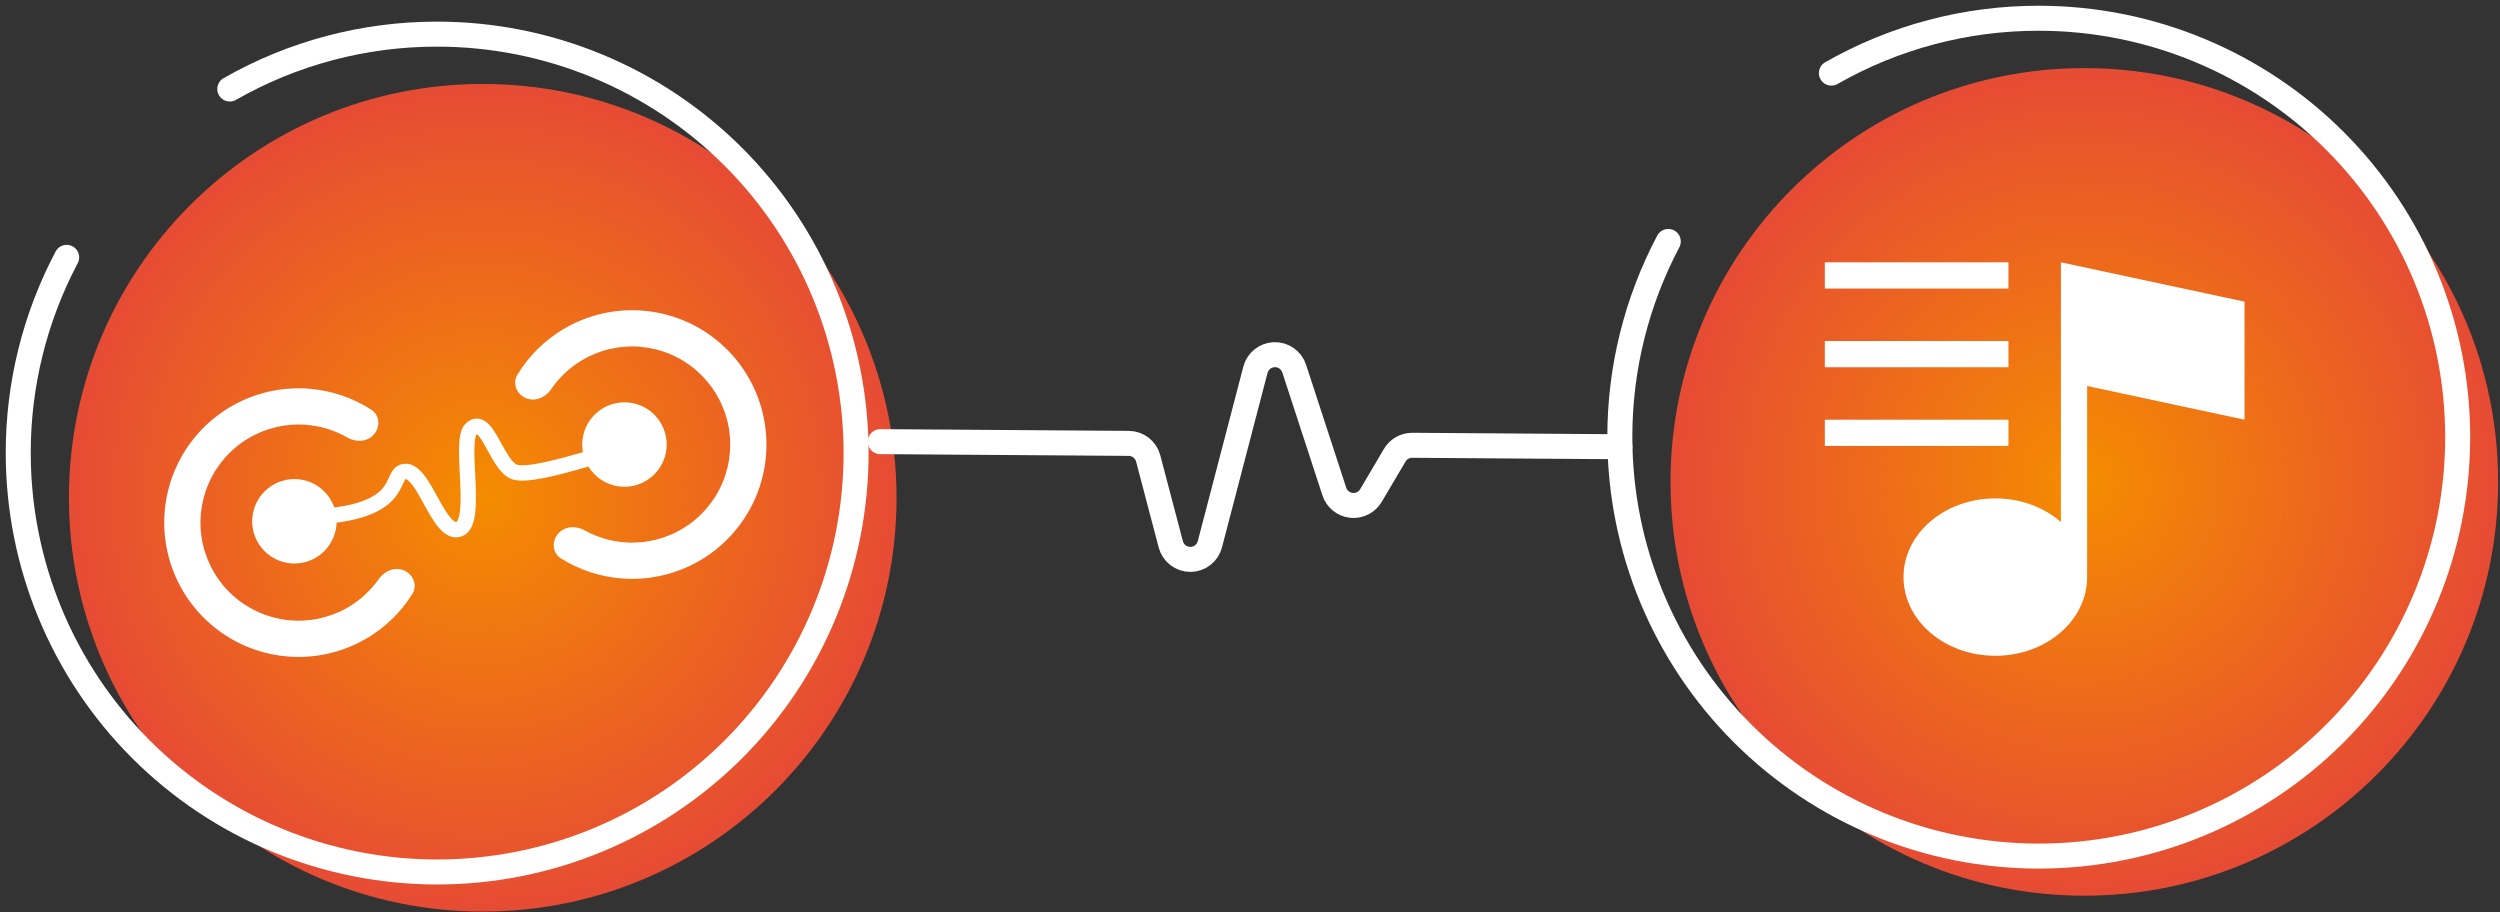
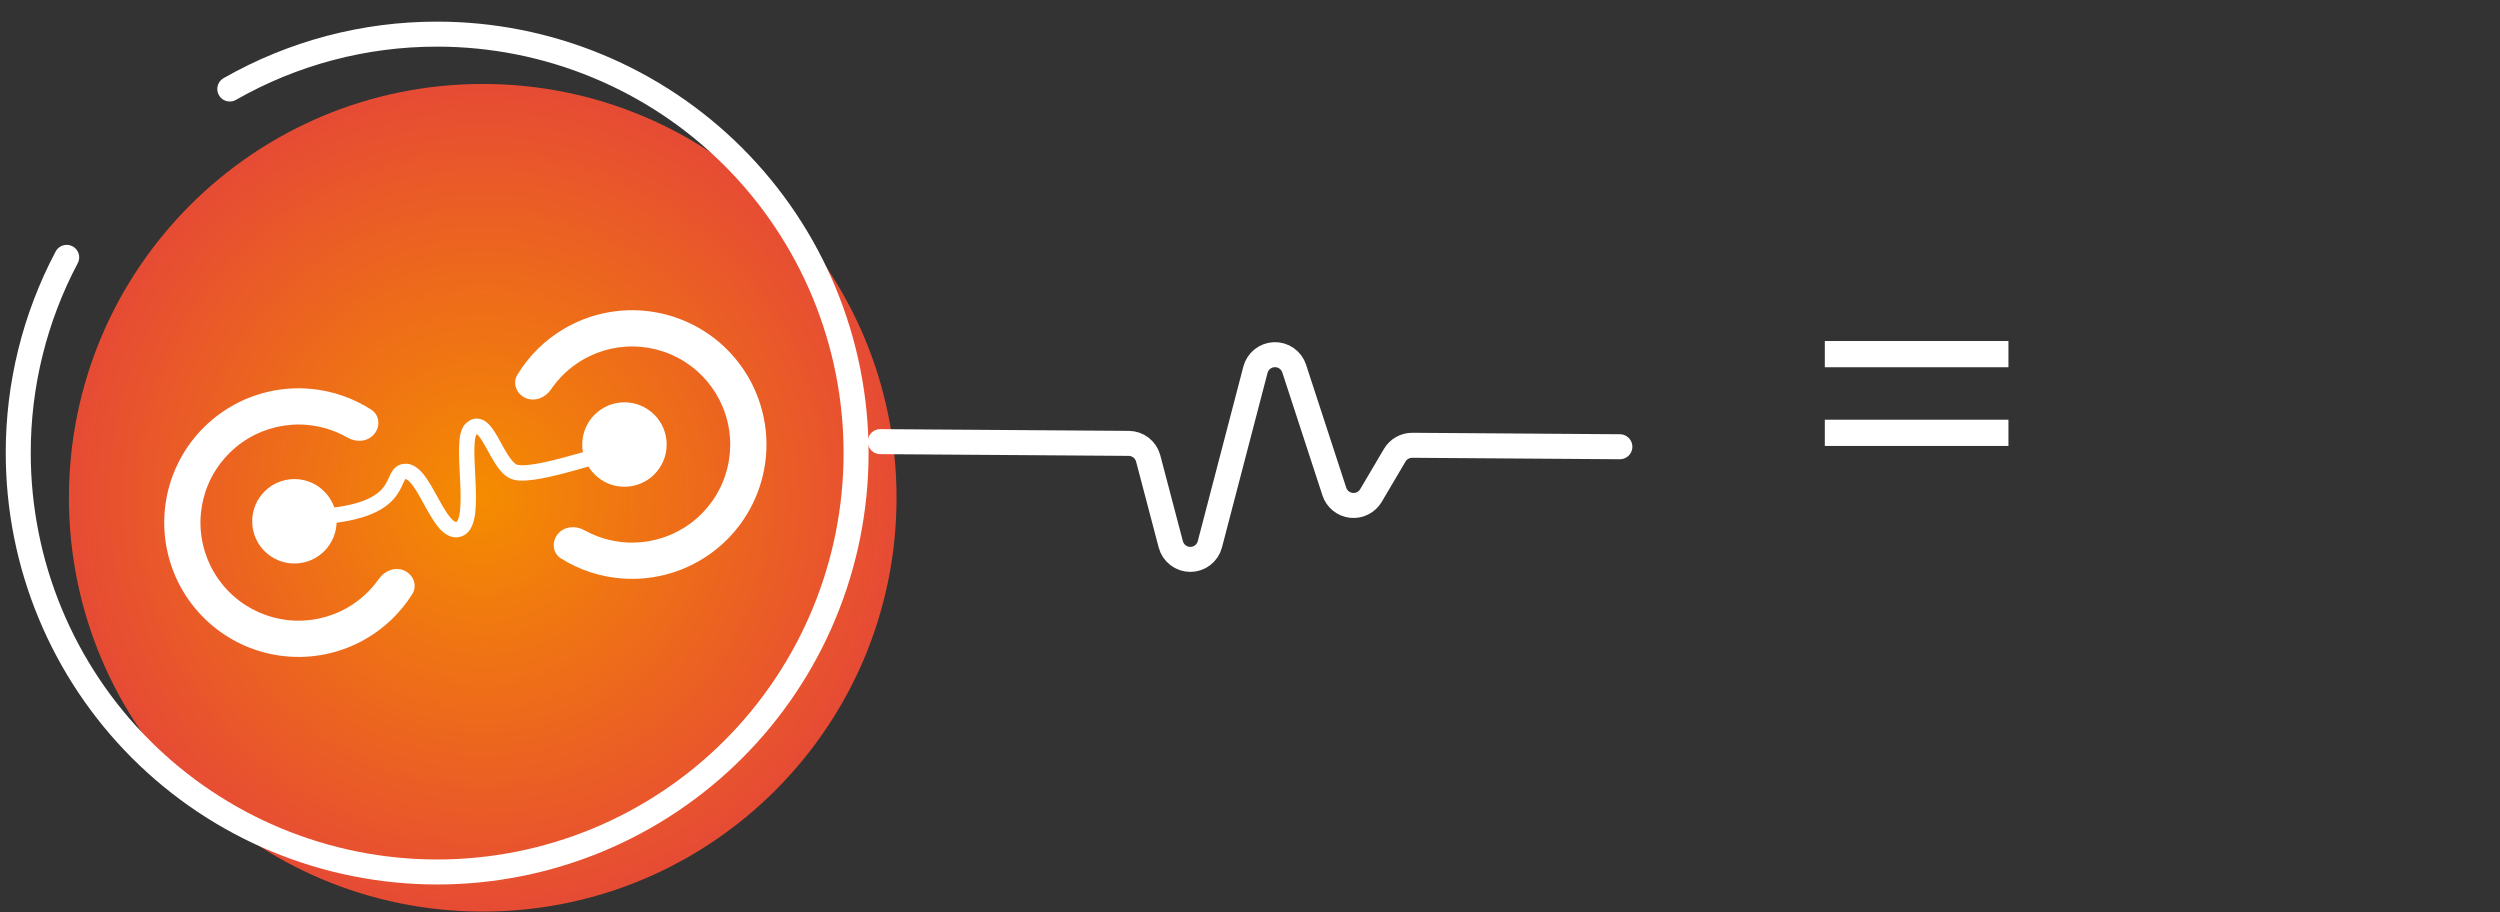
<svg xmlns="http://www.w3.org/2000/svg" width="274" height="100" viewBox="0 0 274 100" fill="none">
  <rect x="0" y="0" width="274" height="100" fill="#333333" stroke="none" />
  <path d="M52.908 99.908C77.956 99.908 98.261 79.603 98.261 54.555C98.261 29.507 77.956 9.202 52.908 9.202C27.86 9.202 7.555 29.507 7.555 54.555C7.555 79.603 27.86 99.908 52.908 99.908Z" fill="url(#paint0_radial_5776_139576)" />
  <path d="M25.184 9.755C32.107 5.802 39.942 3.73 47.913 3.742C53.943 3.742 59.913 4.93 65.484 7.237C71.055 9.544 76.116 12.926 80.38 17.19C84.643 21.453 88.025 26.515 90.332 32.085C92.64 37.656 93.827 43.626 93.827 49.656C93.827 55.685 92.64 61.656 90.332 67.226C88.025 72.797 84.643 77.859 80.38 82.122C76.116 86.385 71.055 89.767 65.484 92.075C59.913 94.382 53.943 95.569 47.913 95.569C35.736 95.569 24.058 90.732 15.448 82.122C6.837 73.511 2 61.833 2 49.656C1.989 42.179 3.812 34.814 7.308 28.206" stroke="white" stroke-width="2.74" stroke-miterlimit="10" stroke-linecap="round" />
  <path fill-rule="evenodd" clip-rule="evenodd" d="M56.706 41.069C56.136 42.005 56.606 43.185 57.611 43.624C58.616 44.063 59.772 43.59 60.388 42.682C61.272 41.381 62.436 40.282 63.803 39.472C65.743 38.323 67.996 37.813 70.242 38.014C72.489 38.216 74.615 39.118 76.319 40.595C78.024 42.071 79.222 44.046 79.742 46.24C80.263 48.434 80.08 50.737 79.22 52.822C78.359 54.906 76.865 56.668 74.949 57.857C73.033 59.045 70.791 59.601 68.541 59.446C66.955 59.336 65.422 58.877 64.048 58.111C63.09 57.577 61.844 57.674 61.144 58.518C60.443 59.361 60.553 60.626 61.483 61.207C63.521 62.48 65.85 63.241 68.267 63.408C71.348 63.62 74.418 62.859 77.042 61.231C79.667 59.603 81.713 57.191 82.891 54.336C84.069 51.481 84.319 48.329 83.606 45.324C82.893 42.319 81.254 39.614 78.919 37.593C76.584 35.571 73.673 34.335 70.597 34.059C67.521 33.783 64.436 34.481 61.779 36.055C59.694 37.291 57.956 39.016 56.706 41.069ZM40.696 44.904C41.617 45.498 41.71 46.764 40.997 47.598C40.284 48.432 39.038 48.511 38.087 47.963C36.724 47.178 35.197 46.697 33.614 46.566C31.366 46.378 29.117 46.903 27.184 48.064C25.251 49.226 23.732 50.966 22.843 53.038C21.953 55.111 21.738 57.41 22.227 59.612C22.717 61.813 23.886 63.805 25.57 65.305C27.254 66.805 29.367 67.738 31.61 67.971C33.853 68.204 36.113 67.726 38.069 66.604C39.448 65.813 40.627 64.731 41.529 63.442C42.158 62.544 43.321 62.087 44.319 62.54C45.318 62.993 45.771 64.179 45.188 65.108C43.91 67.143 42.147 68.843 40.045 70.049C37.366 71.585 34.272 72.24 31.2 71.921C28.128 71.602 25.235 70.325 22.929 68.27C20.623 66.216 19.021 63.489 18.351 60.474C17.681 57.459 17.975 54.31 19.193 51.472C20.412 48.634 22.491 46.251 25.138 44.661C27.785 43.07 30.866 42.352 33.943 42.608C36.358 42.809 38.675 43.602 40.696 44.904Z" fill="white" />
  <path fill-rule="evenodd" clip-rule="evenodd" d="M52.264 47.583C52.249 47.595 52.23 47.612 52.208 47.634C52.212 47.63 52.212 47.631 52.209 47.636C52.197 47.656 52.141 47.755 52.089 48.017C52.031 48.315 52 48.713 51.992 49.204C51.98 49.977 52.025 50.881 52.073 51.841C52.087 52.107 52.1 52.378 52.113 52.651C52.169 53.877 52.207 55.158 52.085 56.196C52.024 56.715 51.917 57.227 51.723 57.662C51.528 58.098 51.203 58.54 50.664 58.756C49.587 59.187 48.712 58.532 48.168 57.922C47.603 57.289 47.09 56.387 46.632 55.559C46.572 55.452 46.514 55.346 46.456 55.241C46.044 54.492 45.664 53.802 45.279 53.269C45.061 52.968 44.871 52.761 44.711 52.635C44.552 52.511 44.475 52.507 44.463 52.507C44.452 52.507 44.442 52.507 44.435 52.508C44.409 52.539 44.357 52.618 44.264 52.813C44.237 52.871 44.208 52.935 44.177 53.005C43.979 53.444 43.677 54.112 43.086 54.758C41.681 56.29 38.846 57.554 32.266 57.554V55.872C38.724 55.872 40.937 54.612 41.845 53.621C42.243 53.187 42.431 52.775 42.63 52.339C42.667 52.259 42.704 52.177 42.743 52.095C42.856 51.856 43.021 51.528 43.293 51.271C43.608 50.974 44.004 50.824 44.463 50.824C44.977 50.824 45.41 51.046 45.748 51.311C46.085 51.575 46.381 51.922 46.641 52.282C47.093 52.907 47.529 53.699 47.933 54.435C47.991 54.539 48.048 54.643 48.104 54.745C48.579 55.604 49.005 56.334 49.423 56.801C49.847 57.276 50.002 57.21 50.036 57.195C50.038 57.194 50.038 57.194 50.039 57.194C50.04 57.193 50.042 57.193 50.047 57.19C50.051 57.186 50.06 57.179 50.074 57.164C50.101 57.134 50.142 57.076 50.188 56.974C50.282 56.763 50.362 56.442 50.414 56C50.517 55.117 50.489 53.966 50.432 52.729C50.421 52.476 50.408 52.219 50.395 51.961C50.346 50.992 50.297 50.011 50.31 49.177C50.318 48.646 50.352 48.135 50.438 47.695C50.519 47.284 50.67 46.793 51.019 46.444C51.32 46.143 51.702 45.906 52.165 45.877C52.628 45.847 53.012 46.035 53.295 46.253C53.816 46.654 54.24 47.35 54.584 47.953C54.712 48.178 54.834 48.4 54.953 48.617C55.191 49.05 55.419 49.465 55.669 49.855C56.052 50.453 56.367 50.789 56.617 50.913C56.665 50.937 56.816 50.984 57.132 50.992C57.433 51.001 57.814 50.973 58.269 50.911C59.178 50.786 60.296 50.534 61.496 50.221C62.691 49.909 63.942 49.544 65.113 49.202L65.183 49.182C66.32 48.849 67.39 48.537 68.234 48.326L68.642 49.958C67.831 50.161 66.787 50.466 65.628 50.804L65.585 50.817C64.417 51.158 63.144 51.53 61.921 51.849C60.702 52.167 59.507 52.44 58.497 52.578C57.992 52.647 57.513 52.686 57.087 52.674C56.677 52.663 56.237 52.604 55.864 52.418C55.173 52.072 54.65 51.384 54.252 50.763C53.971 50.325 53.694 49.821 53.442 49.361C53.33 49.157 53.222 48.962 53.121 48.785C52.753 48.138 52.479 47.748 52.269 47.587C52.267 47.585 52.266 47.584 52.264 47.583ZM52.211 47.549C52.211 47.549 52.212 47.549 52.213 47.55C52.212 47.549 52.211 47.549 52.211 47.549ZM52.317 47.547C52.317 47.547 52.315 47.547 52.313 47.548C52.316 47.547 52.317 47.547 52.317 47.547ZM44.416 52.51C44.416 52.51 44.417 52.51 44.417 52.51L44.416 52.51Z" fill="white" />
  <path fill-rule="evenodd" clip-rule="evenodd" d="M68.44 53.348C70.995 53.348 73.067 51.277 73.067 48.721C73.067 46.166 70.995 44.095 68.44 44.095C65.885 44.095 63.813 46.166 63.813 48.721C63.813 51.277 65.885 53.348 68.44 53.348ZM32.267 61.76C34.823 61.76 36.894 59.689 36.894 57.134C36.894 54.578 34.823 52.507 32.267 52.507C29.712 52.507 27.641 54.578 27.641 57.134C27.641 59.689 29.712 61.76 32.267 61.76Z" fill="white" />
-   <path d="M228.443 98.17C253.491 98.17 273.796 77.865 273.796 52.817C273.796 27.769 253.491 7.464 228.443 7.464C203.395 7.464 183.09 27.769 183.09 52.817C183.09 77.865 203.395 98.17 228.443 98.17Z" fill="url(#paint1_radial_5776_139576)" />
-   <path d="M200.719 8.012C207.642 4.061 215.478 1.988 223.449 2C235.626 2 247.304 6.837 255.914 15.448C264.525 24.058 269.362 35.736 269.362 47.913C269.362 53.943 268.175 59.914 265.867 65.484C263.56 71.055 260.178 76.116 255.915 80.38C251.651 84.643 246.59 88.025 241.019 90.332C235.449 92.64 229.478 93.827 223.449 93.827C211.272 93.827 199.593 88.99 190.983 80.379C182.373 71.769 177.535 60.09 177.535 47.913C177.524 40.437 179.347 33.072 182.843 26.464" stroke="white" stroke-width="2.74" stroke-miterlimit="10" stroke-linecap="round" />
-   <path d="M220.125 28.75H200V31.625H220.125V28.75Z" fill="white" />
  <path d="M220.125 37.375H200V40.25H220.125V37.375Z" fill="white" />
  <path d="M200 46H220.125V48.875H200V46Z" fill="white" />
-   <path d="M228.75 42.304V63.25C228.75 68.013 224.245 71.875 218.688 71.875C213.13 71.875 208.625 68.013 208.625 63.25C208.625 58.486 213.13 54.625 218.688 54.625C221.503 54.625 224.049 55.616 225.875 57.214V28.75L246 33.062V46L228.75 42.304Z" fill="white" />
  <path d="M177.537 48.963L154.777 48.803C154.39 48.802 154.009 48.903 153.672 49.096C153.335 49.288 153.055 49.565 152.859 49.9L150.256 54.309C150.04 54.676 149.722 54.973 149.341 55.164C148.96 55.356 148.532 55.433 148.108 55.387C147.684 55.34 147.283 55.173 146.952 54.904C146.621 54.636 146.375 54.277 146.243 53.872L141.843 40.398C141.695 39.943 141.403 39.548 141.011 39.273C140.62 38.998 140.15 38.857 139.671 38.872C139.193 38.886 138.732 39.055 138.358 39.354C137.984 39.652 137.717 40.063 137.596 40.526L132.602 59.655C132.478 60.129 132.2 60.548 131.813 60.848C131.425 61.147 130.949 61.309 130.459 61.309C129.97 61.309 129.494 61.147 129.106 60.848C128.719 60.548 128.441 60.129 128.317 59.655L125.839 50.238C125.714 49.769 125.438 49.353 125.054 49.056C124.669 48.759 124.198 48.597 123.712 48.594L96.477 48.403" stroke="white" stroke-width="2.74" stroke-miterlimit="10" stroke-linecap="round" />
  <defs>
    <radialGradient id="paint0_radial_5776_139576" cx="0" cy="0" r="1" gradientUnits="userSpaceOnUse" gradientTransform="translate(52.908 54.555) scale(45.353)">
      <stop stop-color="#F58C00" />
      <stop offset="1" stop-color="#E64B34" />
    </radialGradient>
    <radialGradient id="paint1_radial_5776_139576" cx="0" cy="0" r="1" gradientUnits="userSpaceOnUse" gradientTransform="translate(228.443 52.817) scale(45.353)">
      <stop stop-color="#F58C00" />
      <stop offset="1" stop-color="#E64B34" />
    </radialGradient>
  </defs>
</svg>